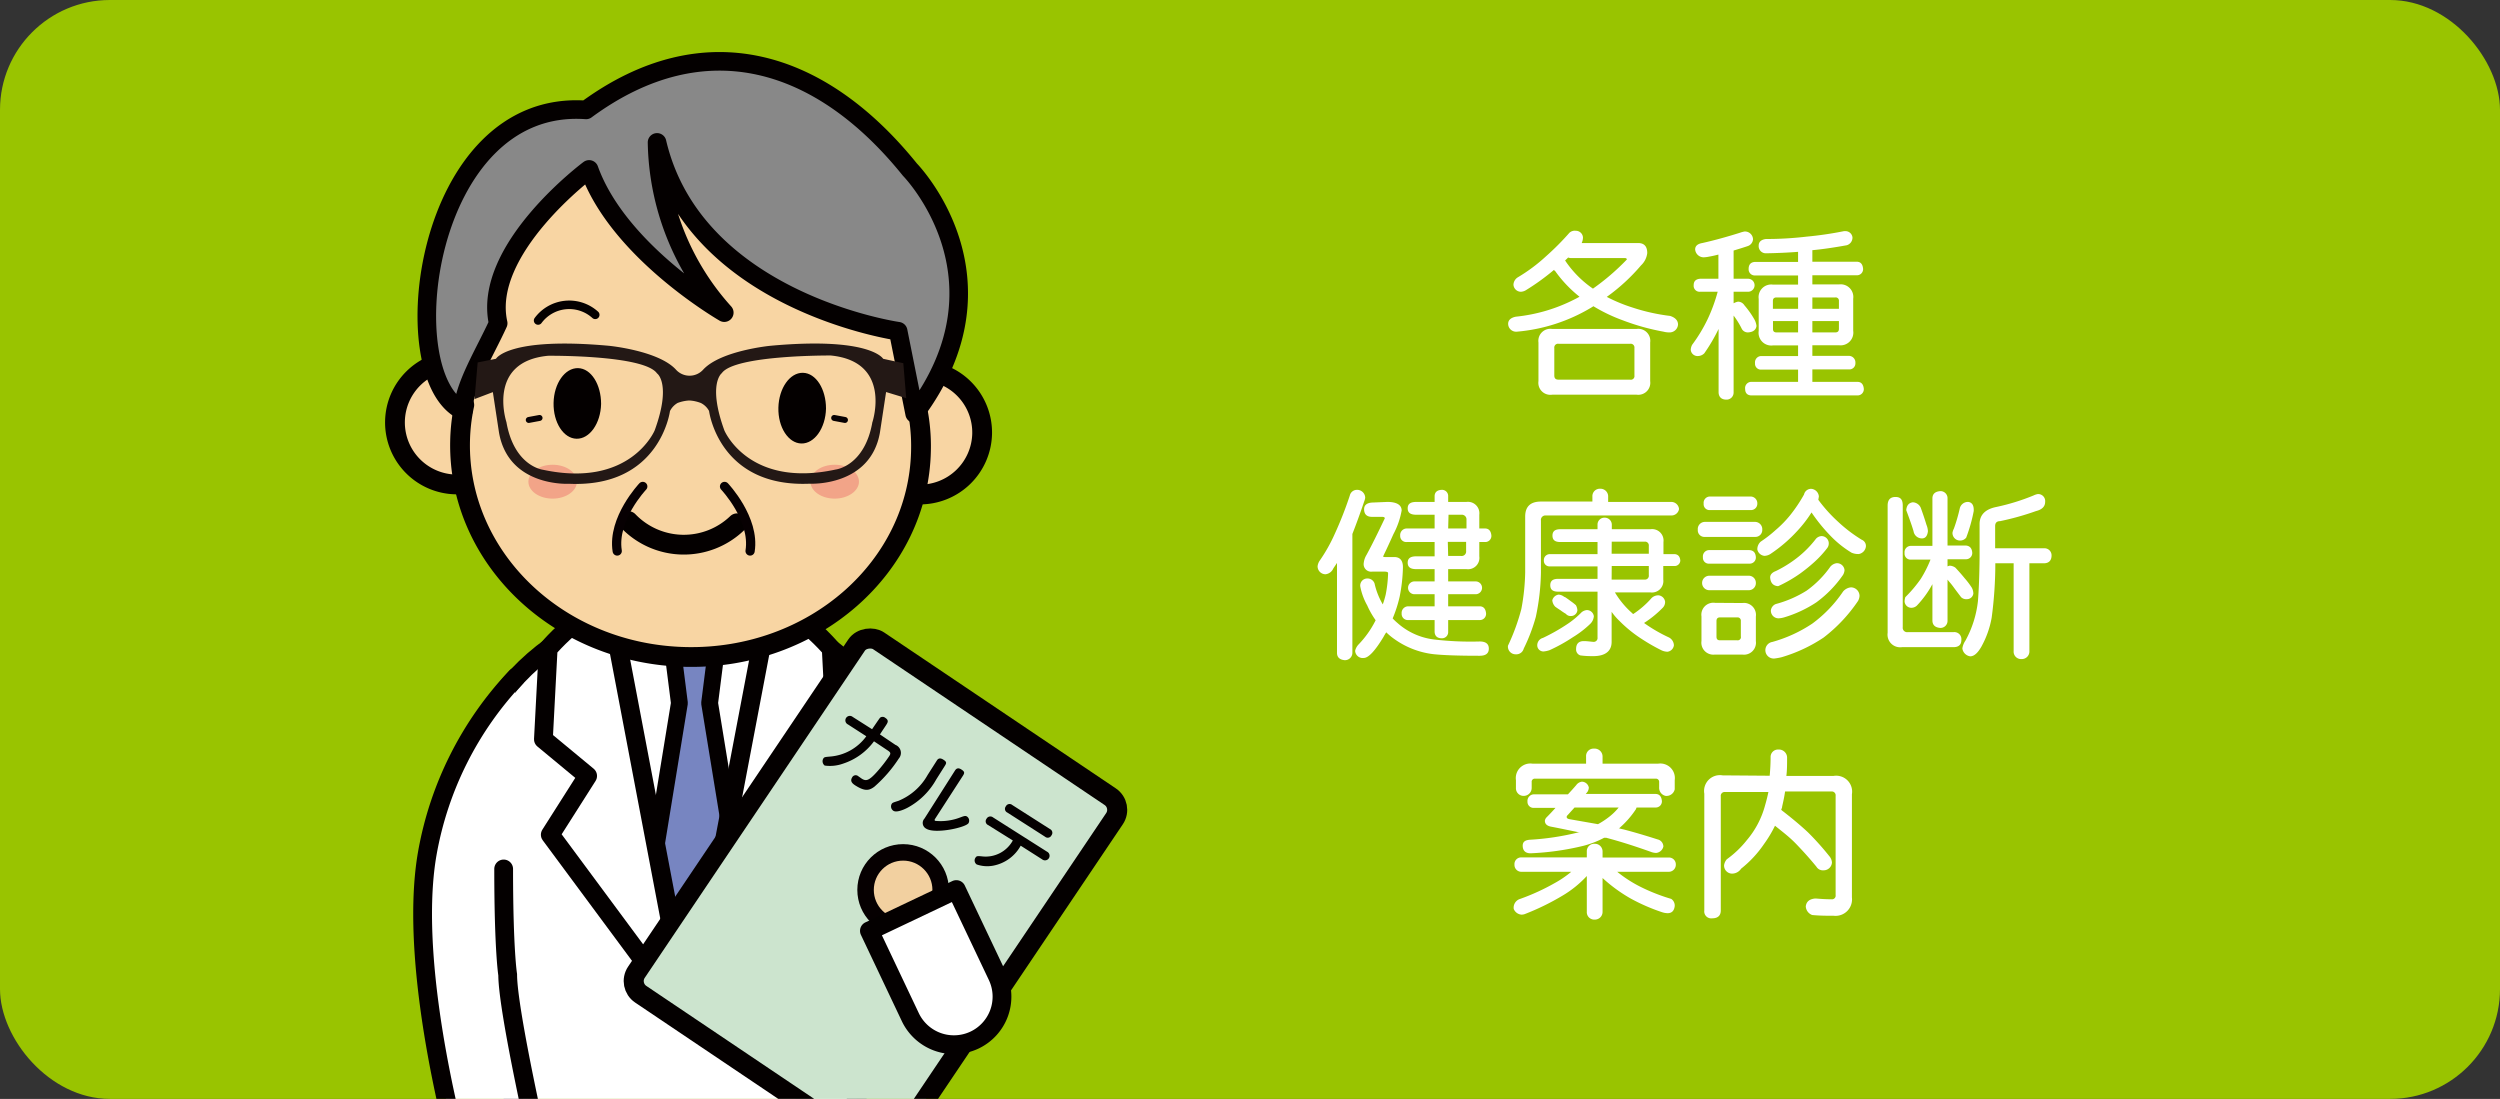
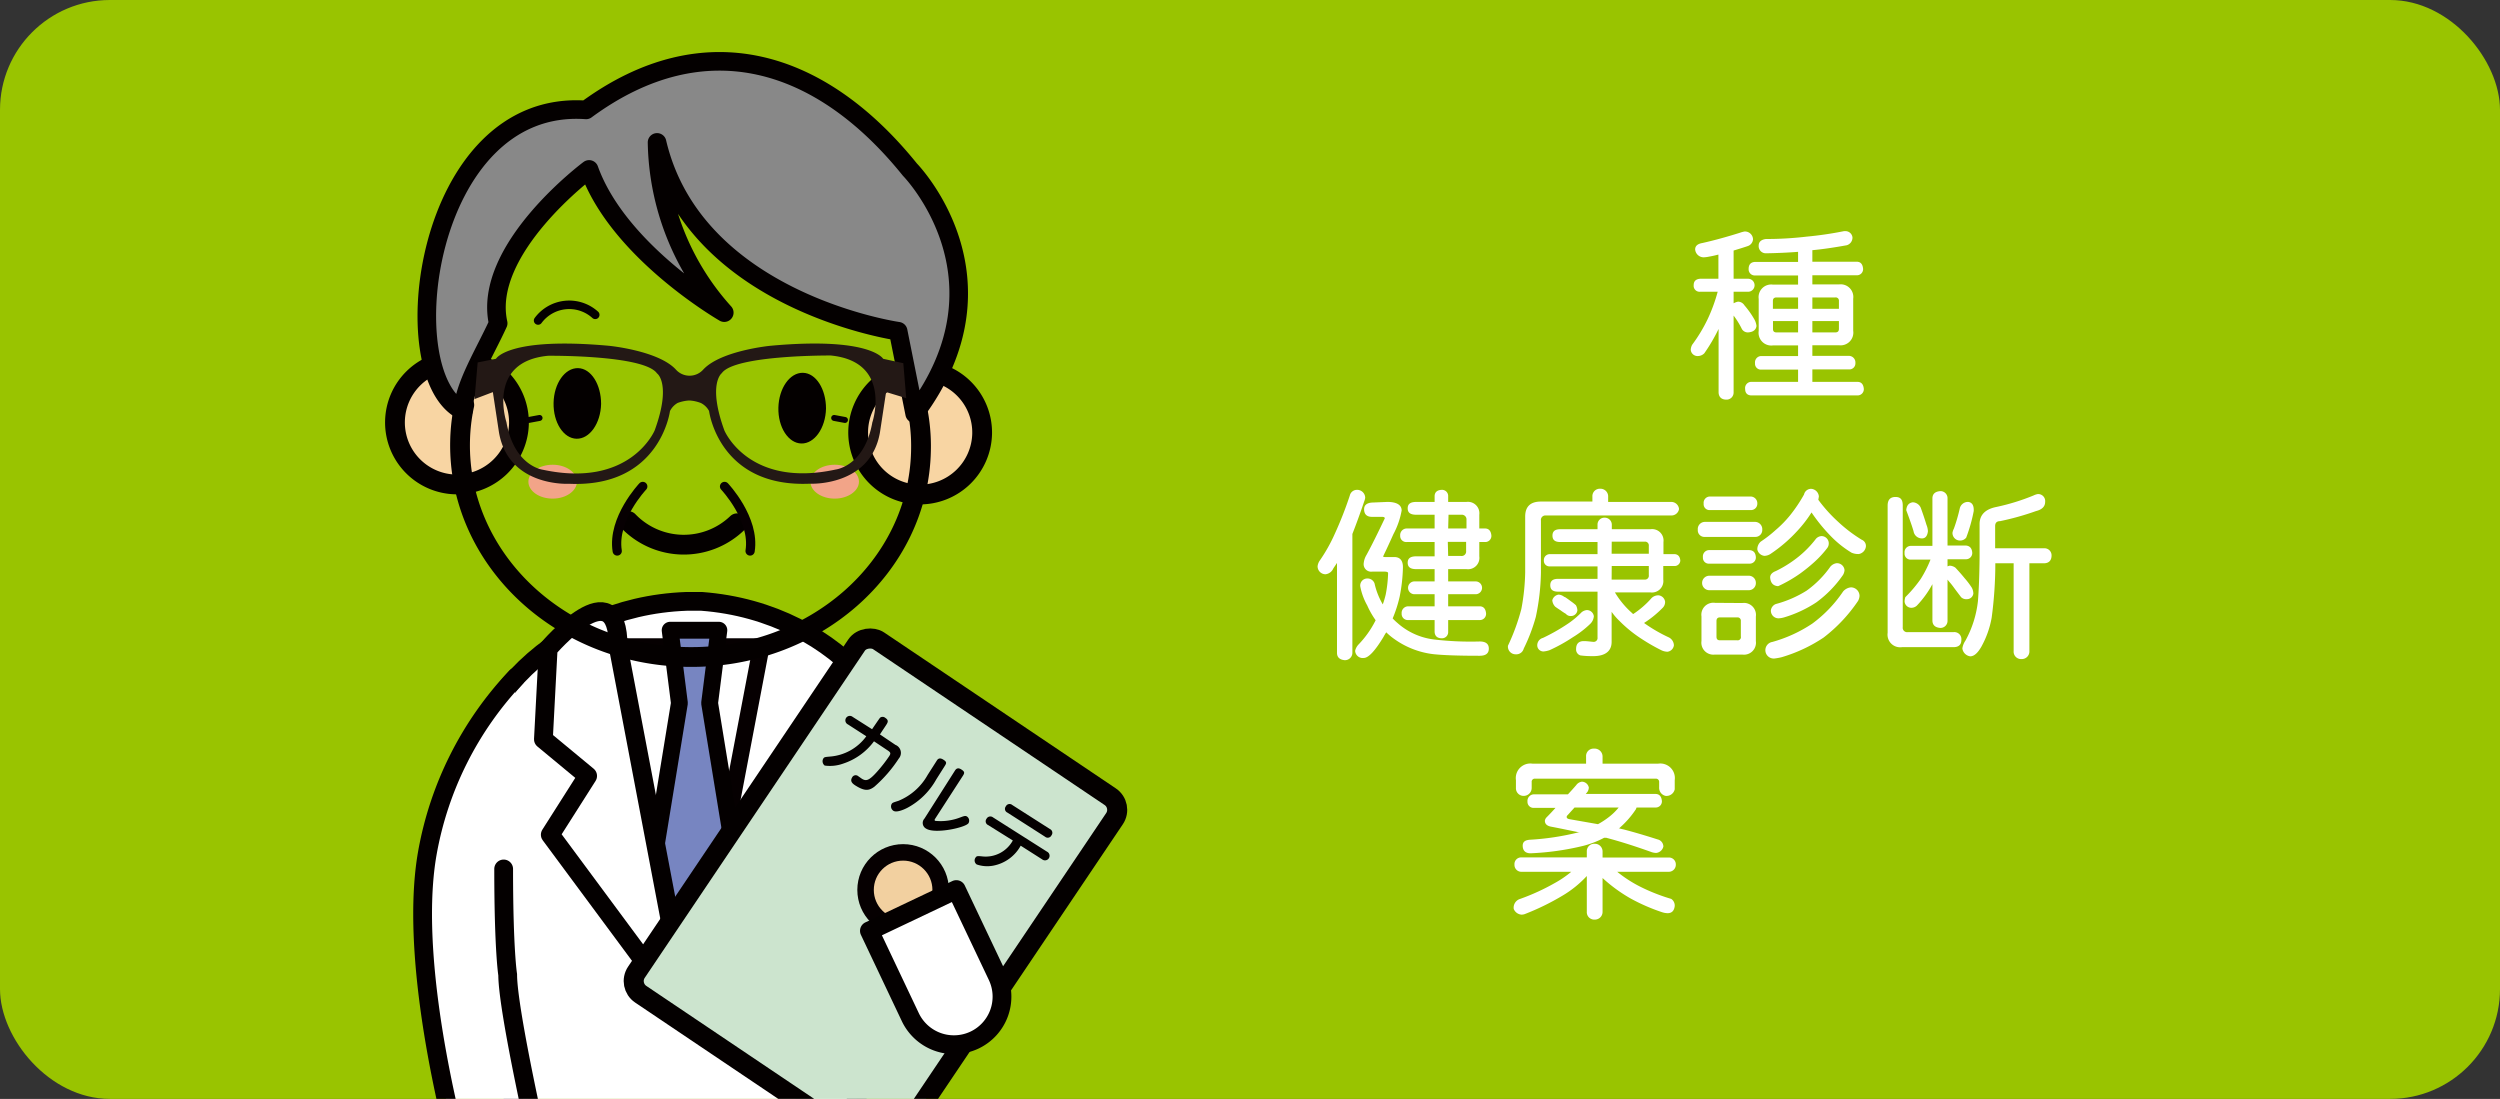
<svg xmlns="http://www.w3.org/2000/svg" id="レイヤー_1" data-name="レイヤー 1" width="273" height="120" viewBox="0 0 273 120">
  <rect x="0" y="0" width="273" height="120" fill="#333333" stroke="none" />
  <defs>
    <style>.cls-1,.cls-10,.cls-14,.cls-16,.cls-17{fill:none;}.cls-2{fill:#99c400;}.cls-3,.cls-5,.cls-6{fill:#fff;}.cls-4{clip-path:url(#clip-path);}.cls-10,.cls-12,.cls-14,.cls-18,.cls-5,.cls-7,.cls-8{stroke:#040000;}.cls-10,.cls-12,.cls-14,.cls-16,.cls-17,.cls-18,.cls-19,.cls-5,.cls-6,.cls-7,.cls-8{stroke-linecap:round;stroke-linejoin:round;}.cls-5{stroke-width:2.05px;}.cls-19,.cls-6{stroke:#060001;}.cls-6{stroke-width:1.82px;}.cls-7{fill:#7785c1;stroke-width:1.84px;}.cls-8,.cls-9{fill:#f8d5a3;}.cls-10,.cls-8{stroke-width:2.16px;}.cls-11{fill:#040000;}.cls-12{fill:#888;stroke-width:2.03px;}.cls-13{fill:#f2a488;}.cls-14{stroke-width:0.93px;}.cls-15{fill:#231815;}.cls-16,.cls-17{stroke:#070002;}.cls-16{stroke-width:1.01px;}.cls-17{stroke-width:0.65px;}.cls-18{fill:#cce4ce;stroke-width:2.19px;}.cls-19{fill:#f2d0a0;stroke-width:1.8px;}</style>
    <clipPath id="clip-path">
      <rect class="cls-1" x="19" y="1" width="114" height="119" />
    </clipPath>
  </defs>
  <rect class="cls-2" width="273" height="120" rx="12" />
-   <path class="cls-3" d="M172.86,25.92a1.49,1.49,0,0,1-.14.62h6.16c.68,0,1,.38,1,1.1a2.19,2.19,0,0,1-.68,1.34,20.71,20.71,0,0,1-3.74,3.44,17.5,17.5,0,0,0,2.8,1.16,21.35,21.35,0,0,0,4.12.92c.56.18.86.5.86.94a.92.92,0,0,1-.94.86,2.44,2.44,0,0,1-.64-.08,25.05,25.05,0,0,1-4.5-1.26A17.87,17.87,0,0,1,174,33.44l-.22.14a18.91,18.91,0,0,1-8.15,2.64.87.87,0,0,1-.94-.86c0-.42.32-.68.86-.78A18.09,18.09,0,0,0,172,32.66c.16-.08.32-.16.48-.26a13.77,13.77,0,0,1-2.67-2.82c-.06,0-.1-.08-.1-.12a25.39,25.39,0,0,1-3.1,2.24,1.13,1.13,0,0,1-.56.16.82.82,0,0,1-.78-.78,1,1,0,0,1,.48-.8A18.3,18.3,0,0,0,168.81,28a29.07,29.07,0,0,0,2.57-2.58.87.87,0,0,1,.7-.22A.78.78,0,0,1,172.86,25.92Zm5.86,10a1.31,1.31,0,0,1,1.48,1.48v4.22a1.31,1.31,0,0,1-1.48,1.48H169.5A1.31,1.31,0,0,1,168,41.62V37.4a1.31,1.31,0,0,1,1.49-1.48ZM178.48,41V38a.41.41,0,0,0-.46-.46H170.2a.41.41,0,0,0-.47.46v3c0,.32.15.46.47.46H178A.4.4,0,0,0,178.48,41ZM171,28.58a11.44,11.44,0,0,0,2.95,2.94,25.41,25.41,0,0,0,3.7-3.18c0-.1-.08-.16-.22-.16h-5.86a.81.81,0,0,1-.33-.06c-.11.12-.24.24-.33.32Z" />
  <path class="cls-3" d="M191.43,26.14a.85.85,0,0,1-.54.72c-.52.18-1.06.34-1.58.5v3.08h1.58a.71.71,0,0,1,0,1.42h-1.58v1.26a1.71,1.71,0,0,1,.48-.18.84.84,0,0,1,.7.4,9.6,9.6,0,0,1,1.1,1.56,1.91,1.91,0,0,1,.22.7c-.06.42-.36.66-.92.7a.75.75,0,0,1-.72-.46,9,9,0,0,0-.86-1.38v8.4a.77.77,0,0,1-.78.78c-.56,0-.84-.3-.86-.78V35.92a18.86,18.86,0,0,1-1.56,2.66,1,1,0,0,1-.7.3.74.74,0,0,1-.78-.7,1.27,1.27,0,0,1,.16-.54,16.84,16.84,0,0,0,1.68-2.78,17.87,17.87,0,0,0,1.1-3h-1.92a.65.65,0,0,1-.7-.72c0-.44.24-.66.7-.7h2V27.8c-.32.08-.64.16-1,.22a3.46,3.46,0,0,1-.6.08.94.94,0,0,1-.94-.86c0-.4.3-.62.78-.7,1.34-.3,2.7-.68,4.1-1.12a3,3,0,0,1,.52-.14A.88.88,0,0,1,191.43,26.14Zm10.86-.22a.87.87,0,0,1-.62.86c-1.44.26-2.68.44-3.76.54v1.26h4.84c.44,0,.66.28.7.78a.67.67,0,0,1-.7.7h-4.84v1h2.9a1.38,1.38,0,0,1,1.56,1.56v3.5a1.39,1.39,0,0,1-1.56,1.58h-2.9v1.16h4a.72.72,0,0,1,.7.78.66.66,0,0,1-.7.7h-4V41.7h4.92c.44,0,.66.28.7.78a.68.68,0,0,1-.7.7H191.27c-.46,0-.7-.26-.7-.7a.68.68,0,0,1,.7-.78h5.08V40.36h-4a.64.64,0,0,1-.7-.7.69.69,0,0,1,.7-.78h4V37.72h-2.74a1.39,1.39,0,0,1-1.56-1.58v-3.5a1.38,1.38,0,0,1,1.56-1.56h2.74v-1h-4.68a.67.67,0,0,1-.72-.7q0-.75.72-.78h4.68v-1.1c-1,.08-2.2.14-3.52.16a.78.78,0,0,1-.78-.86c0-.4.3-.64.78-.7,1.78,0,3.26-.12,4.46-.26a38.8,38.8,0,0,0,4.08-.6h.14A.77.77,0,0,1,202.29,25.92Zm-5.94,7.8V32.48H194c-.28,0-.4.14-.4.38v.86Zm0,1.34h-2.74v.86c0,.26.12.38.4.38h2.34Zm1.56-1.34h2.9v-.86a.35.35,0,0,0-.4-.38h-2.5Zm2.9,2.2v-.86h-2.9V36.3h2.5C200.67,36.3,200.81,36.18,200.81,35.92Z" />
  <path class="cls-3" d="M149.08,54.35a1.51,1.51,0,0,1-.1.38c-.46,1.36-.9,2.56-1.3,3.58v13a.81.81,0,0,1-.86.78Q146,72,146,71.29V61.47c-.14.22-.28.42-.4.6a1.05,1.05,0,0,1-.86.64.87.87,0,0,1-.86-.86,1.34,1.34,0,0,1,.24-.64,17.82,17.82,0,0,0,1.64-2.92,40.82,40.82,0,0,0,1.64-4.18.8.8,0,0,1,.78-.62A.88.88,0,0,1,149.08,54.35Zm2.42.46c1,0,1.56.32,1.56.94a8.69,8.69,0,0,1-.9,2.58c-.48,1.08-.86,1.88-1.12,2.42,0,.06.08.08.22.08h1c.62,0,.94.38.94,1.1a18.09,18.09,0,0,1-.36,3.24,14.17,14.17,0,0,1-.76,2.36,5.55,5.55,0,0,0,.5.48,7.33,7.33,0,0,0,4,1.82,34.29,34.29,0,0,0,5,.22q1,0,1,.78t-1,.78q-3.48,0-5.1-.18a9.17,9.17,0,0,1-4.18-1.62,6.89,6.89,0,0,1-.92-.76,4.71,4.71,0,0,0-.3.5c-.92,1.52-1.64,2.3-2.16,2.3a.83.83,0,0,1-.94-.78,1.47,1.47,0,0,1,.4-.72,10.6,10.6,0,0,0,1.78-2.5l.06-.12a9.17,9.17,0,0,1-.92-1.62,6.75,6.75,0,0,1-.76-2.08.77.77,0,0,1,.78-.86.81.81,0,0,1,.78.54A7.86,7.86,0,0,0,151,66a10.08,10.08,0,0,0,.32-1.08,13.88,13.88,0,0,0,.26-2.34c0-.1-.14-.16-.4-.16h-1.32a.82.82,0,0,1-.94-.94,2.14,2.14,0,0,1,.3-.88c.58-1.06,1.24-2.4,2-4,0-.1-.1-.16-.3-.16h-1.1c-.56,0-.84-.28-.86-.78s.3-.74.86-.78Zm5.16,0v-.62c0-.44.28-.68.78-.7a.67.67,0,0,1,.7.7v.62h2a1.25,1.25,0,0,1,1.4,1.4v1.5h.62c.44,0,.66.3.7.78a.67.67,0,0,1-.7.7h-.62v1.56a1.24,1.24,0,0,1-1.4,1.4h-2v1.34h3a.7.7,0,1,1,0,1.4h-3v1.32h3.44c.44,0,.66.3.7.78a.68.68,0,0,1-.7.72h-3.44V69a.67.67,0,0,1-.7.7c-.5,0-.76-.26-.78-.7V67.71h-2.9a.67.67,0,0,1-.7-.72.72.72,0,0,1,.7-.78h2.9V64.89h-2.2a.7.7,0,1,1,0-1.4h2.2V62.15h-2c-.64,0-.94-.22-.94-.7s.3-.7.94-.7h2V59.19H153.6a.66.66,0,0,1-.7-.7.72.72,0,0,1,.7-.78h3.06v-1.5h-2c-.64,0-.94-.22-.94-.7s.3-.7.94-.7Zm1.48,2.9h2v-.94a.51.51,0,0,0-.56-.56h-1.4Zm0,3h1.4a.49.49,0,0,0,.56-.54v-1h-2Z" />
  <path class="cls-3" d="M175.61,54.27v.54h6.88a.85.85,0,0,1,.86.78.84.84,0,0,1-.86.7H168.81a.49.49,0,0,0-.54.56v5.7a25.14,25.14,0,0,1-.56,4.82,19.47,19.47,0,0,1-1.32,3.46.83.83,0,0,1-.86.62.84.84,0,0,1-.86-.94,23,23,0,0,0,1.46-4,23.44,23.44,0,0,0,.42-4v-6.1c0-1.08.56-1.64,1.72-1.64h5.62v-.54a.81.81,0,0,1,.86-.86A.84.84,0,0,1,175.61,54.27Zm-1.56,13a1.29,1.29,0,0,1-.4.86,10.85,10.85,0,0,1-1.9,1.46A18,18,0,0,1,169.21,71a2.88,2.88,0,0,1-.64.14.67.67,0,0,1-.7-.62.83.83,0,0,1,.62-.86,20.91,20.91,0,0,0,2.74-1.56,9.54,9.54,0,0,0,1.48-1.24,1.07,1.07,0,0,1,.56-.24A.77.77,0,0,1,174.05,67.31Zm9.44-6.1a.62.62,0,0,1-.62.64h-1.24v1.48a1.25,1.25,0,0,1-1.42,1.4h-3.86a9.44,9.44,0,0,0,1.9,2.28s.06.08.1.08a9.8,9.8,0,0,0,2-1.74,1.06,1.06,0,0,1,.78-.3.81.81,0,0,1,.7.7.91.91,0,0,1-.3.7,11.57,11.57,0,0,1-2,1.62,16.76,16.76,0,0,0,2.72,1.58,1,1,0,0,1,.54.86.81.81,0,0,1-.7.7,1.65,1.65,0,0,1-.62-.14,20.16,20.16,0,0,1-2.14-1.22,14.24,14.24,0,0,1-2.48-2,6.43,6.43,0,0,1-.86-1v3.28c0,1-.68,1.56-2,1.56-.36,0-.84,0-1.42-.08a.68.68,0,0,1-.46-.7c0-.56.28-.84.78-.86h.1c.36,0,.7.06,1,.08a.42.42,0,0,0,.46-.48v-5h-4.3c-.58,0-.86-.22-.86-.7s.28-.7.86-.7h4.3V61.85h-5.22a.61.61,0,0,1-.64-.64.65.65,0,0,1,.64-.7h5.22V59.19h-4.06c-.58,0-.86-.22-.86-.7s.28-.7.86-.7h4.06v-.48a.75.75,0,0,1,.78-.78.77.77,0,0,1,.78.78v.48h4.22a1.25,1.25,0,0,1,1.42,1.4v1.32h1.24C183.25,60.55,183.45,60.77,183.49,61.21Zm-12.64,4c.22.14.44.3.68.48a5.45,5.45,0,0,1,.56.44,1.26,1.26,0,0,1,.16.56.7.7,0,0,1-.7.62.67.67,0,0,1-.56-.24,6.22,6.22,0,0,1-.6-.4c-.22-.14-.4-.26-.56-.38a1.14,1.14,0,0,1-.32-.7.84.84,0,0,1,.7-.62A1.11,1.11,0,0,1,170.85,65.21Zm5.14-4.7h4.06v-.86a.41.41,0,0,0-.46-.46H176Zm0,2.82h3.6a.42.42,0,0,0,.46-.48v-1H176Z" />
  <path class="cls-3" d="M192.44,57.85a.75.75,0,0,1-.78.78h-5.48a.72.72,0,0,1-.78-.78.78.78,0,0,1,.78-.86h5.48A.8.8,0,0,1,192.44,57.85Zm-2.18,8a1.31,1.31,0,0,1,1.48,1.48V70a1.31,1.31,0,0,1-1.48,1.48h-3A1.31,1.31,0,0,1,185.8,70V67.31a1.31,1.31,0,0,1,1.48-1.48Zm1.48-2.2a.77.77,0,0,1-.78.8h-4.3a.79.79,0,0,1,0-1.58H191A.77.77,0,0,1,191.74,63.63Zm0-2.8a.67.67,0,0,1-.7.7h-4.38a.64.64,0,0,1-.7-.7.69.69,0,0,1,.7-.78H191C191.48,60.09,191.7,60.35,191.74,60.83ZM191.9,55a.69.69,0,0,1-.72.7h-4.44a.64.64,0,0,1-.7-.7.69.69,0,0,1,.7-.78h4.44A.74.74,0,0,1,191.9,55Zm-1.8,14.52v-1.7a.36.36,0,0,0-.4-.4h-1.88c-.26,0-.38.14-.38.4v1.7c0,.28.12.4.38.4h1.88A.35.35,0,0,0,190.1,69.49Zm8.52-15.3-.06.36a16.37,16.37,0,0,0,2.12,2.36,16,16,0,0,0,2.62,2,.73.73,0,0,1,.46.7.94.94,0,0,1-.78.86,1.87,1.87,0,0,1-.78-.14,11.28,11.28,0,0,1-2.32-1.86,18.42,18.42,0,0,1-2.06-2.54,13.56,13.56,0,0,1-1.54,2,15.85,15.85,0,0,1-2.9,2.5,1.28,1.28,0,0,1-.7.24.88.88,0,0,1-.78-.7,1.11,1.11,0,0,1,.38-.86,13.35,13.35,0,0,0,1.62-1.26,12,12,0,0,0,1.6-1.64A16.43,16.43,0,0,0,197,54a.79.79,0,0,1,.78-.62A.91.91,0,0,1,198.62,54.19Zm4.44,10.86a1.26,1.26,0,0,1-.16.54,17,17,0,0,1-3.76,4,16.76,16.76,0,0,1-4.56,2.14,5.8,5.8,0,0,1-.74.14.91.91,0,0,1-.3-1.8,15.2,15.2,0,0,0,4.36-2,14.17,14.17,0,0,0,3.36-3.5,1.27,1.27,0,0,1,.86-.46A.94.94,0,0,1,203.06,65.05Zm-3.36-5.78a.83.83,0,0,1-.16.54,11.47,11.47,0,0,1-1.42,1.54,17.77,17.77,0,0,1-1.56,1.26A15,15,0,0,1,194.2,64a.31.31,0,0,1-.12,0c-.48-.06-.74-.38-.78-.94,0-.3.2-.54.62-.7a13,13,0,0,0,1.8-1.06,11.52,11.52,0,0,0,2.58-2.46.87.87,0,0,1,.62-.3A.8.8,0,0,1,199.7,59.27Zm1.72,3a1.21,1.21,0,0,1-.16.48,12.44,12.44,0,0,1-2.92,3,13.21,13.21,0,0,1-3.52,1.64,2.55,2.55,0,0,1-.58.1.83.83,0,0,1-.86-.86.85.85,0,0,1,.54-.7,12.28,12.28,0,0,0,3.36-1.46,10.93,10.93,0,0,0,2.58-2.6,1.09,1.09,0,0,1,.7-.4A.83.83,0,0,1,201.42,62.23Z" />
  <path class="cls-3" d="M207.78,55.21V68.49a.48.48,0,0,0,.54.54h5a.77.77,0,0,1,.86.86c0,.52-.3.78-.86.78h-5.62a1.38,1.38,0,0,1-1.57-1.56V55.21c0-.62.28-.94.86-.94S207.78,54.59,207.78,55.21Zm7.59,5.14a.68.68,0,0,1-.7.72h-2v.78a1.13,1.13,0,0,1,.24-.08,1.17,1.17,0,0,1,.62.22c.32.34.66.72,1,1.14a8.41,8.41,0,0,1,.8,1.06,1.43,1.43,0,0,1,.16.62.7.7,0,0,1-.7.62.81.81,0,0,1-.64-.22c-.24-.32-.52-.68-.84-1.12s-.47-.56-.64-.8v4.5a.77.77,0,0,1-.78.78q-.84-.06-.87-.78v-4a10.87,10.87,0,0,1-1.64,2.28.87.87,0,0,1-.62.3.74.74,0,0,1-.78-.7,1.69,1.69,0,0,1,.08-.46,14.08,14.08,0,0,0,1.69-2,12.83,12.83,0,0,0,1.06-2.1h-2.13a.65.65,0,0,1-.7-.72.69.69,0,0,1,.7-.78h2.34V54.43c0-.5.31-.76.87-.8a.77.77,0,0,1,.78.8v5.14h2C215.11,59.61,215.33,59.87,215.37,60.35Zm-5.63-4.92c.24.66.45,1.28.63,1.88a2.08,2.08,0,0,1,.16.7q-.08.72-.57.78a.92.92,0,0,1-1-.78c-.17-.58-.44-1.34-.8-2.3v0c.05-.52.28-.8.72-.86A1,1,0,0,1,209.74,55.43Zm5.79.16a1.78,1.78,0,0,1,0,.22,17.47,17.47,0,0,1-.82,2.9.86.86,0,0,1-.7.32.83.83,0,0,1-.8-.86,1.75,1.75,0,0,1,.16-.46,18.51,18.51,0,0,0,.64-2.2.91.91,0,0,1,.92-.7C215.29,54.85,215.51,55.11,215.53,55.59Zm7.8-.78c0,.5-.34.84-1,1a29.66,29.66,0,0,1-3.92,1.1q-.54,0-.54.54v2.42h5.38a.77.77,0,0,1,.78.78c0,.56-.3.84-.78.86h-1.64v9.6a.83.83,0,0,1-.86.86.81.81,0,0,1-.86-.86v-9.6h-2a44.67,44.67,0,0,1-.4,5.94,10.2,10.2,0,0,1-1.12,3.16c-.4.7-.8,1.06-1.22,1.06a1,1,0,0,1-.86-.86,2,2,0,0,1,.34-.86,11.65,11.65,0,0,0,1.36-4.3c.1-1.24.16-2.82.18-4.76V57.23c0-1,.62-1.64,1.88-1.88a23.39,23.39,0,0,0,4-1.24,1.79,1.79,0,0,1,.48-.16A.77.77,0,0,1,223.33,54.81Z" />
  <path class="cls-3" d="M183,94.42a.77.77,0,0,1-.78.78H176.6a14,14,0,0,0,2.46,1.6,20.51,20.51,0,0,0,3.44,1.36.88.88,0,0,1,.38.78q-.09.78-.78.78a2.08,2.08,0,0,1-.58-.1A20.64,20.64,0,0,1,178,98.08a16.77,16.77,0,0,1-3-2.2v3.68a.84.84,0,0,1-.86.86.81.81,0,0,1-.86-.86v-3.9a11.74,11.74,0,0,1-2.68,2.16,27.11,27.11,0,0,1-4.1,2,1.11,1.11,0,0,1-.34.06,1,1,0,0,1-.86-.62,1,1,0,0,1,.7-1.1,23.78,23.78,0,0,0,3.76-1.72,11.24,11.24,0,0,0,1.82-1.24h-5.42a.75.75,0,0,1-.78-.78.73.73,0,0,1,.78-.79h7.12V93a.81.81,0,0,1,.86-.86A.84.84,0,0,1,175,93v.64h7.26A.75.75,0,0,1,183,94.42Zm-8-11.81v.78h6.08a1.59,1.59,0,0,1,1.8,1.8v1a.92.92,0,0,1-1,.72.9.9,0,0,1-.7-.94v-.56a.35.35,0,0,0-.38-.38H167.64a.34.34,0,0,0-.38.38v.64a.87.87,0,0,1-.86.86.83.83,0,0,1-.86-.86v-.86a1.59,1.59,0,0,1,1.8-1.8h5.86v-.78a.81.81,0,0,1,.86-.86A.87.87,0,0,1,175,82.61ZM173.5,86a1,1,0,0,1-.14.46c-.08.1-.14.18-.2.24h7.62c.44,0,.66.3.7.78a.67.67,0,0,1-.7.7h-2.06a.4.4,0,0,0-.06.16,10.17,10.17,0,0,1-1.84,2.1s-.06,0-.06,0c.2.06.38.1.56.14,1.08.28,2.3.64,3.68,1.08a.81.81,0,0,1,.64.78.9.9,0,0,1-.78.7,1.69,1.69,0,0,1-.48-.08c-1.84-.66-3.48-1.18-5-1.58a.59.59,0,0,1-.2,0,10.38,10.38,0,0,1-2.26.88,29.53,29.53,0,0,1-5.78.82c-.56,0-.84-.29-.86-.78s.28-.66.78-.7a28.51,28.51,0,0,0,5.28-.8.37.37,0,0,0,.14,0c-1-.2-2-.42-3.06-.62q-.72-.12-.72-.66a.67.67,0,0,1,.16-.34c.34-.34.68-.7,1-1.06h-2.36a.66.66,0,0,1-.7-.7.72.72,0,0,1,.7-.78h3.72q.45-.48.9-1a.9.9,0,0,1,.62-.38A.79.79,0,0,1,173.5,86Zm-1.56,2.18-.76.84a.27.27,0,0,0-.1.18c0,.14.1.22.34.26l3.08.54a8.55,8.55,0,0,0,1.14-.74,6.38,6.38,0,0,0,1.12-1.08Z" />
-   <path class="cls-3" d="M193.25,84.71c.06-.66.1-1.34.1-2a.81.81,0,0,1,.86-.86.89.89,0,0,1,.94.94c0,.68,0,1.32-.08,1.94h5.16a1.74,1.74,0,0,1,2,2V98a1.8,1.8,0,0,1-2,2c-.72,0-1.5,0-2.34-.08a1.07,1.07,0,0,1-.7-.94c.06-.52.4-.8,1-.86h.14c.68.06,1.22.08,1.66.08a.4.4,0,0,0,.46-.46V86.91a.42.42,0,0,0-.46-.48h-5.06c-.08.58-.2,1.12-.32,1.64,0,.14-.08.26-.1.36a2.12,2.12,0,0,0,.24.2q1.62,1.26,2.7,2.28a29.56,29.56,0,0,1,2.3,2.57,1.19,1.19,0,0,1,.3.7.91.91,0,0,1-.92.86.82.82,0,0,1-.78-.4c-.76-.93-1.5-1.74-2.2-2.47s-1.4-1.26-2.32-2a13.2,13.2,0,0,1-1.2,2,12.05,12.05,0,0,1-2.5,2.69,1.19,1.19,0,0,1-1,.54.88.88,0,0,1-.86-.92,1.27,1.27,0,0,1,.3-.65,10.91,10.91,0,0,0,2.18-2.08,9.78,9.78,0,0,0,2-3.82q.21-.72.36-1.44h-4.72a.42.42,0,0,0-.48.48V99.42c0,.56-.32.86-.94.86a.76.76,0,0,1-.86-.86V86.67a1.73,1.73,0,0,1,2-2Z" />
  <rect class="cls-1" width="273" height="120" />
  <g class="cls-4">
-     <path class="cls-5" d="M91.49,125.82s7.63-20.36,9-33.65c1.33-12.82-8.71-25.35-23.86-26.5v0c-.28,0-.56,0-.83,0l-.83,0v0c-15.18.54-25.73,12.65-24.92,25.51.84,13.33,7.62,34,7.62,34C59.45,132.44,87.76,132.77,91.49,125.82Z" />
+     <path class="cls-5" d="M91.49,125.82s7.63-20.36,9-33.65c1.33-12.82-8.71-25.35-23.86-26.5v0c-.28,0-.56,0-.83,0l-.83,0v0c-15.18.54-25.73,12.65-24.92,25.51.84,13.33,7.62,34,7.62,34C59.45,132.44,87.76,132.77,91.49,125.82" />
    <path class="cls-5" d="M56.36,73.93a37.46,37.46,0,0,0-9.71,19.32c-2.26,13.07,3.88,34.09,3.88,34.09L59,126s-3.56-15.56-3.56-19.56c0,0-.44-2.66-.44-11.55" />
    <polygon class="cls-6" points="67.5 70.61 75.31 111.69 83.13 70.61 67.5 70.61" />
    <polygon class="cls-7" points="78.5 68.82 73.18 68.82 74.19 76.78 70.3 100.63 75.31 111.69 81.38 100.63 77.49 76.78 78.5 68.82" />
-     <path class="cls-5" d="M83.13,70.6l-7.82,41.1L90.54,91.15l-4.08-6.42,4.82-4-.51-9.89S83.13,61.87,83.13,70.6Z" />
    <path class="cls-5" d="M67.5,70.6l7.81,41.1L60.09,91.15l4.08-6.42-4.83-4,.52-9.89S67.5,61.87,67.5,70.6Z" />
    <path class="cls-8" d="M56.67,46.22a6.77,6.77,0,1,0-6.91,6.68A6.8,6.8,0,0,0,56.67,46.22Z" />
    <path class="cls-8" d="M107.25,47.33A6.77,6.77,0,1,0,100.34,54,6.79,6.79,0,0,0,107.25,47.33Z" />
-     <path class="cls-9" d="M101.9,36.08c.28-13.66-11.34-25-25.95-25.29S49.26,21.33,49,35a23.36,23.36,0,0,0,1.7,9.22,20.81,20.81,0,0,0-.46,4C50,60.91,61,71.46,74.92,71.74s25.4-9.79,25.65-22.52a20.4,20.4,0,0,0-.43-4.71A23.3,23.3,0,0,0,101.9,36.08Z" />
    <path class="cls-10" d="M101.9,36.08c.28-13.66-11.34-25-25.95-25.29S49.26,21.33,49,35a23.36,23.36,0,0,0,1.7,9.22,20.81,20.81,0,0,0-.46,4C50,60.91,61,71.46,74.92,71.74s25.4-9.79,25.65-22.52a20.4,20.4,0,0,0-.43-4.71A23.3,23.3,0,0,0,101.9,36.08Z" />
    <path class="cls-11" d="M65.64,44.11c0-2.13-1.09-3.88-2.52-3.91s-2.63,1.67-2.67,3.8,1.08,3.88,2.51,3.91S65.59,46.24,65.64,44.11Z" />
    <path class="cls-11" d="M90.2,44.62c0-2.13-1.09-3.88-2.52-3.91S85.05,42.39,85,44.52s1.08,3.88,2.51,3.91S90.15,46.75,90.2,44.62Z" />
    <path class="cls-10" d="M80.49,57.14a8.41,8.41,0,0,1-11.88-.24" />
    <path class="cls-12" d="M99.88,45.17l-1.8-9S75.84,33,71.75,15.55a28.43,28.43,0,0,0,7.34,18.59S67.56,27.52,64.33,18.5c0,0-11.73,8.72-9.93,16.8-1.4,3.09-3.89,7.1-3.81,9.57C42.71,41.25,46.2,10.74,64,12,77,2.44,89.7,6.53,99.36,18.52,99.36,18.52,111,30.37,99.88,45.17Z" />
    <path class="cls-13" d="M63,52.6c0,1-1.18,1.85-2.65,1.85s-2.65-.83-2.65-1.85,1.19-1.85,2.65-1.85S63,51.58,63,52.6Z" />
    <path class="cls-13" d="M93.8,52.6c0,1-1.19,1.85-2.65,1.85s-2.65-.83-2.65-1.85,1.18-1.85,2.65-1.85S93.8,51.58,93.8,52.6Z" />
    <path class="cls-14" d="M58.76,35A4.23,4.23,0,0,1,65,34.38" />
    <path class="cls-15" d="M98.64,39.66l-2.2-.48s-1.38-2.43-12.32-1.42c0,0-5.39.52-7.32,2.59a2,2,0,0,1-3,0c-1.92-2.07-7.31-2.59-7.31-2.59-11-1-12.33,1.42-12.33,1.42l-2,.4-.34,4,2-.76.67,4.41c1.05,6,7.67,5.6,7.67,5.6,9.93.44,11-7.94,11-7.94A2.1,2.1,0,0,1,74,44a4.48,4.48,0,0,1,1.15-.26h.24a4.14,4.14,0,0,1,1.15.27,2.06,2.06,0,0,1,.89.87s1.05,8.38,11,7.94c0,0,6.63.36,7.66-5.6l.67-4.41,2.2.67ZM71.49,47S68.85,53.34,59.3,51.3c0,0-3.15-.36-4-5.21,0,0-2.19-6.6,4.55-7.24,0,0,10.49-.11,11.9,1.93C71.77,40.78,73.34,41.93,71.49,47Zm23.78-.94c-.83,4.85-4,5.21-4,5.21C81.74,53.34,79.1,47,79.1,47c-1.85-5.1-.28-6.25-.28-6.25,1.4-2,11.9-1.93,11.9-1.93C97.46,39.49,95.27,46.09,95.27,46.09Z" />
    <path class="cls-16" d="M70.19,53.12s-3.35,3.53-2.79,7.05" />
    <path class="cls-16" d="M79.12,53.12s3.35,3.53,2.79,7.05" />
    <line class="cls-17" x1="58.92" y1="45.64" x2="57.74" y2="45.86" />
    <line class="cls-17" x1="91.09" y1="45.64" x2="92.27" y2="45.86" />
    <rect class="cls-18" x="72.34" y="80.81" width="46.52" height="33.95" rx="1.73" transform="translate(-38.9 122.5) rotate(-56.06)" />
    <circle class="cls-19" cx="98.62" cy="97.18" r="4.1" />
    <path class="cls-11" d="M97.78,81.34a.94.94,0,0,1,.37,1.49,14.79,14.79,0,0,1-2.67,3.08c-.6.45-1.06.5-2.08-.14-.26-.17-.62-.43-.35-.87a.43.43,0,0,1,.67-.14l.37.26c.48.31.79.25,1.68-.74a15.83,15.83,0,0,0,1.34-1.72c.18-.29.15-.4-.17-.61l-1.5-1a6.82,6.82,0,0,1-3.38,2.44,4.21,4.21,0,0,1-2,.21.59.59,0,0,1-.16-.76c.11-.17.18-.17.7-.22a5.41,5.41,0,0,0,4-2.22l-2-1.29a.49.49,0,1,1,.52-.82l2.11,1.34c.14-.2.8-1.18.87-1.25a.44.44,0,0,1,.56,0c.44.28.28.53.09.82s-.37.55-.66,1Z" />
    <path class="cls-11" d="M102.29,83.07c.1-.17.29-.38.7-.13s.38.39.18.7l-.93,1.47a7.82,7.82,0,0,1-3.13,3.09c-.18.1-1.16.59-1.55.34a.57.57,0,0,1-.19-.75c.09-.14.15-.15.74-.34a6.44,6.44,0,0,0,3.19-2.83Zm-.15,6.3c-.08.12-.13.21,0,.27a6,6,0,0,0,2.73-.38c.4-.15.55-.2.72-.1a.55.55,0,0,1,.17.73c-.31.48-3.65,1.21-4.62.6a.7.7,0,0,1-.19-1.1l3.33-5.24c.12-.19.31-.37.69-.13s.38.38.18.69Z" />
    <path class="cls-11" d="M107.91,90.1a.45.45,0,0,1-.18-.69.47.47,0,0,1,.71-.15L114.33,93a.5.5,0,1,1-.53.84l-2.34-1.49a4.35,4.35,0,0,1-3,2.18,3.53,3.53,0,0,1-1.8-.13.53.53,0,0,1-.13-.75c.12-.19.24-.18.74-.13a3.38,3.38,0,0,0,3.33-1.74Zm6.74.43a.45.45,0,0,1,.17.69.45.45,0,0,1-.7.15L110,88.73a.44.44,0,0,1-.16-.68.45.45,0,0,1,.69-.15Z" />
    <path class="cls-5" d="M104.43,97.14l4.48,9.44a5.25,5.25,0,0,1-2.5,7h0a5.27,5.27,0,0,1-7-2.5l-4.47-9.43Z" />
  </g>
</svg>